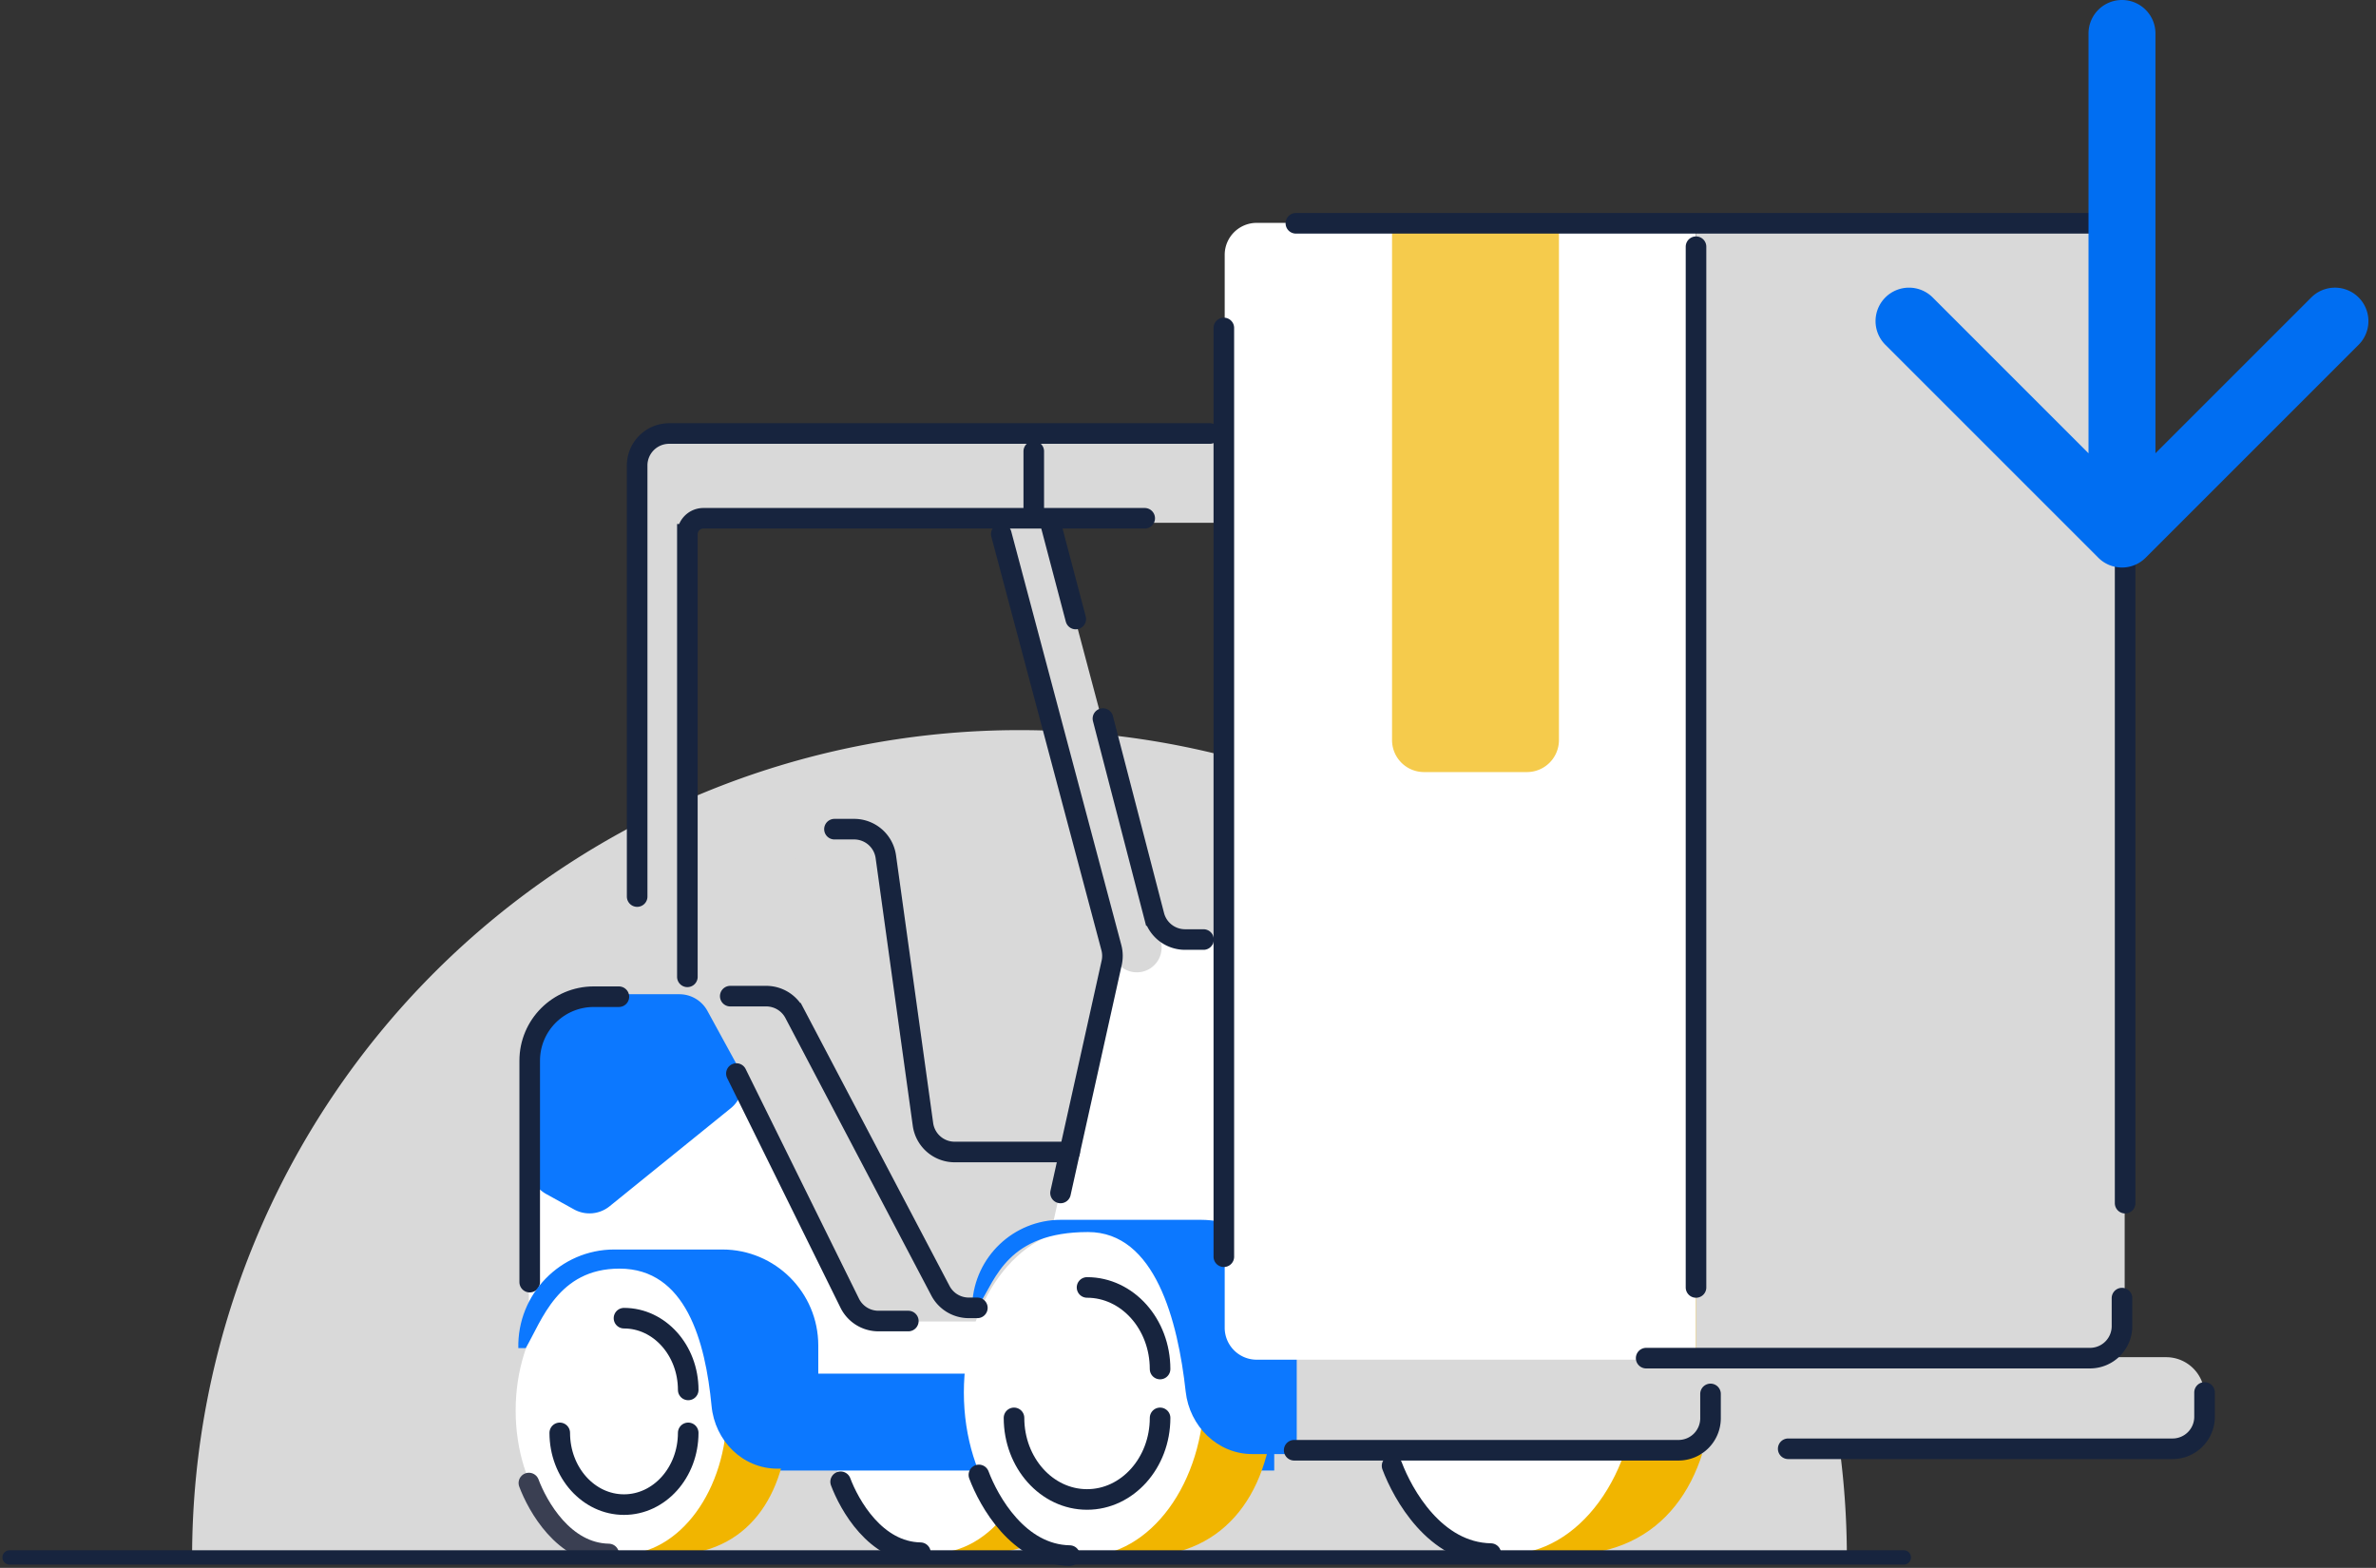
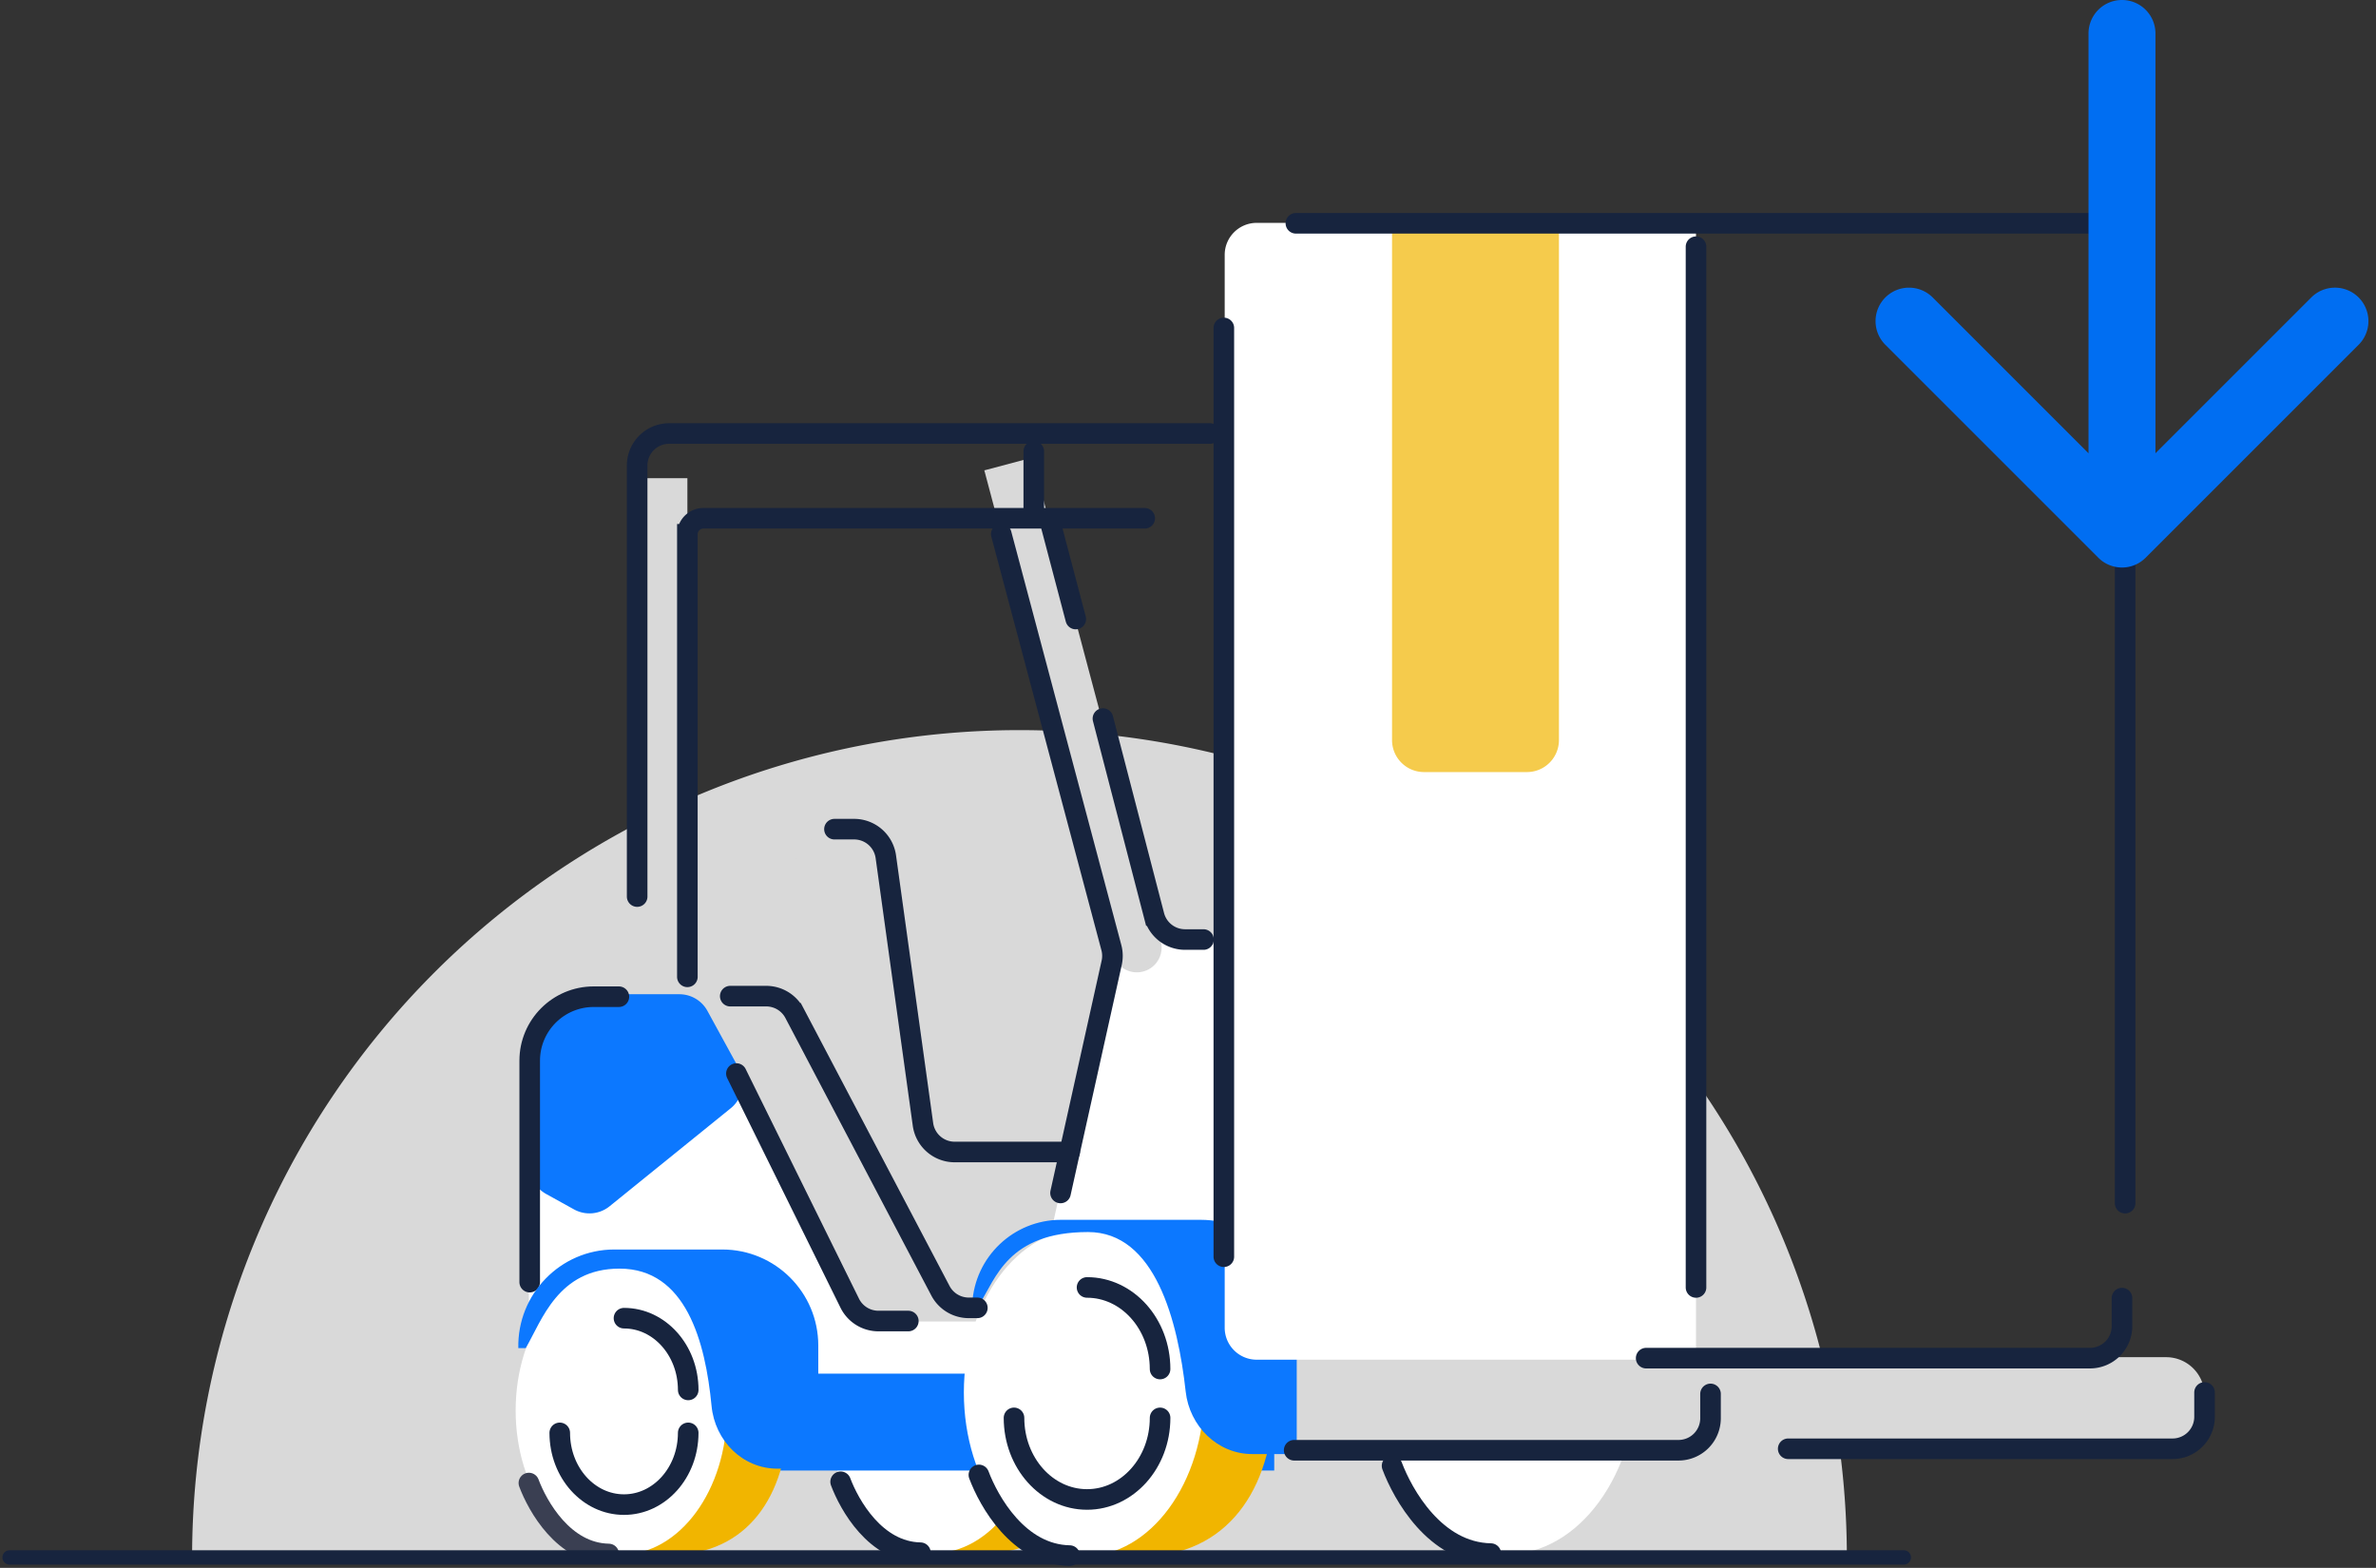
<svg xmlns="http://www.w3.org/2000/svg" width="497" height="328" fill="none">
  <rect width="100%" height="100%" fill="#333333" stroke="none" />
  <g clip-path="url(#a)">
    <path fill="#D9D9D9" d="M386.317 325.807a173.05 173.05 0 0 0-50.69-122.377 173.08 173.08 0 0 0-122.377-50.69 173.08 173.08 0 0 0-122.377 50.69 173.06 173.06 0 0 0-50.69 122.377z" />
  </g>
  <path fill="#F1B500" d="M230.158 294.812c0 16.641-7.598 29.234-23.027 30.161-37.776 2.269-20.963-16.846-21.538-28.376 0-16.642-11.608-34.939 22.463-31.917 12.207 0 22.102 13.49 22.102 30.132" />
  <ellipse cx="195.17" cy="294.811" fill="#fff" rx="22.102" ry="30.132" />
-   <path stroke="#3A3F52" stroke-linecap="round" stroke-width="4.305" d="M195.726 275.494c7.42 0 13.435 6.719 13.435 15.008" />
  <path stroke="#17243E" stroke-linecap="round" stroke-width="4.305" d="M175.837 309.98c1.819 4.837 7.268 14.665 16.695 14.84" />
  <path fill="#D9D9D9" d="M245.288 184.897c-.484-7.018-6.318-12.464-13.352-12.464h-53.597c-7.392 0-13.384 5.992-13.384 13.384v58.529h84.427z" />
  <path fill="#D9D9D9" d="M259.798 216.419a8.03 8.03 0 0 0-8.03-8.03h-129.41v75.529h137.44z" />
  <path fill="#fff" d="M149.502 215.864a13.38 13.38 0 0 0-12.009-7.476h-13.48c-7.391 0-13.383 5.992-13.383 13.384v71.215c0 7.391 5.992 13.383 13.383 13.383H249.57a6.69 6.69 0 0 0 6.692-6.692V202.77a6.69 6.69 0 0 0-6.692-6.692h-15.971l-17.91 80.376h-36.381z" />
  <path fill="#D9D9D9" d="M143.785 100.035h-10.366v109.637h10.366zm72.129-4.302-10.018 2.664 26.9 101.181a5.183 5.183 0 0 0 10.018-2.663z" />
-   <path fill="#D9D9D9" d="M140.109 90.706a6.69 6.69 0 0 0-6.691 6.691v11.968h82.496v-18.66zm75.873 0v18.659h40.203v-18.66z" />
-   <path fill="#F1B500" d="M358.396 287.88c0 20.588-9.4 36.167-28.489 37.314-46.736 2.807-25.935-20.842-26.647-35.106 0-20.589-14.361-43.225 27.792-39.487 15.102 0 27.344 16.69 27.344 37.279" />
  <ellipse cx="315.109" cy="287.879" fill="#fff" rx="27.345" ry="37.279" />
  <path stroke="#3A3F52" stroke-linecap="round" stroke-width="4.305" d="M315.797 263.98c9.18 0 16.621 8.313 16.621 18.567" />
  <path stroke="#17243E" stroke-linecap="round" stroke-width="4.305" d="M291.185 306.644c2.25 5.985 8.991 18.145 20.655 18.361" />
  <path fill="#D9D9D9" d="M461.135 291.948a8.03 8.03 0 0 0-8.03-8.03H262.25v20.268h190.855a8.03 8.03 0 0 0 8.03-8.03z" />
  <path fill="#D9D9D9" d="M357.801 291.948a8.03 8.03 0 0 0-8.03-8.03h-91.302v20.268h91.302a8.03 8.03 0 0 0 8.03-8.03z" />
  <path fill="#0C78FF" d="M266.537 287.361H112.954v20.268h153.583z" />
  <path fill="#F1B500" d="M266.538 291.298c0 18.925-8.641 33.245-26.187 34.299-42.959 2.58-23.839-19.158-24.493-32.269 0-18.925-13.201-39.732 25.545-36.296 13.882 0 25.135 15.341 25.135 34.266" />
  <ellipse cx="226.75" cy="291.297" fill="#fff" rx="25.135" ry="34.266" />
  <path stroke="#17243E" stroke-linecap="round" stroke-width="4.305" d="M242.661 296.614c0 9.426-6.841 17.067-15.278 17.067s-15.278-7.641-15.278-17.067m15.276-27.285c8.438 0 15.278 7.642 15.278 17.068m-37.899 22.149c2.068 5.502 8.265 16.678 18.986 16.877" />
  <path fill="#0C78FF" d="m154.514 223.43-6.539-11.958a6.69 6.69 0 0 0-5.871-3.481h-17.923c-7.391 0-13.383 5.992-13.383 13.384v22.552a6.69 6.69 0 0 0 3.452 5.856l5.816 3.217a6.69 6.69 0 0 0 7.449-.654l25.338-20.504a6.69 6.69 0 0 0 1.661-8.412" />
  <path fill="#F1B500" d="M164.95 295.077c0 16.642-7.598 29.234-23.028 30.161-37.775 2.269-20.963-16.846-21.538-28.376 0-16.641-11.608-34.939 22.464-31.917 12.206 0 22.102 13.491 22.102 30.132" />
  <ellipse cx="129.964" cy="295.076" fill="#fff" rx="22.102" ry="30.132" />
  <path stroke="#17243E" stroke-linecap="round" stroke-width="4.305" d="M143.956 299.751c0 8.289-6.015 15.008-13.435 15.008-7.419 0-13.434-6.719-13.434-15.008m13.436-23.992c7.42 0 13.435 6.719 13.435 15.008" />
  <path stroke="#3A3F52" stroke-linecap="round" stroke-width="4.305" d="M110.629 310.245c1.818 4.837 7.267 14.665 16.695 14.84" />
  <path stroke="#17243E" stroke-linecap="round" stroke-width="4.305" d="M110.802 268.218V221.89c0-7.392 5.992-13.384 13.384-13.384h5.268" />
  <path fill="#0C78FF" d="M261.944 304.186h9.3v-28.929c0-11.087-8.988-20.075-20.075-20.075h-29.264c-9.875 0-18.022 7.731-18.539 17.593h1.546c3.348-5.214 5.874-15.035 22.677-15.035 14.043 0 18.799 18.594 20.425 33.369.797 7.24 6.646 13.077 13.93 13.077m-99.33 3.055h8.548v-25.775c0-11.087-8.988-20.075-20.075-20.075H128.49c-11.267 0-20.326 9.365-20.068 20.629h1.546c3.348-5.69 6.716-16.63 19.61-16.63 13.88 0 17.969 15.2 19.264 28.739.695 7.26 6.479 13.112 13.772 13.112" />
  <path fill="#fff" d="M354.757 46.623h-91.89a6.69 6.69 0 0 0-6.691 6.691v224.437a6.69 6.69 0 0 0 6.691 6.692h91.89z" />
-   <path fill="#D9D9D9" d="M444.428 53.314a6.69 6.69 0 0 0-6.692-6.691h-82.978v237.82h82.978a6.69 6.69 0 0 0 6.692-6.692z" />
  <path fill="#F5CB4C" d="M326.091 46.623h-34.91v108.199a6.69 6.69 0 0 0 6.692 6.692h21.526a6.69 6.69 0 0 0 6.692-6.692z" />
  <path stroke="#17243E" stroke-linecap="round" stroke-width="4.305" d="M444.522 251.695V53.404a6.69 6.69 0 0 0-6.692-6.692H271.068m73.269 237.406h92.837a6.69 6.69 0 0 0 6.692-6.692v-5.866M255.996 68.608v194.29M354.763 51.61v217.719M253.057 90.69h-113.09a6.69 6.69 0 0 0-6.691 6.692v90.174" />
  <path stroke="#17243E" stroke-linecap="round" stroke-width="4.305" d="M239.443 108.424h-23.205m-72.456 95.924v-92.579a3.346 3.346 0 0 1 3.346-3.345h69.11m0-14.006v14.006" />
  <path stroke="#17243E" stroke-linecap="round" stroke-width="4.305" d="m209.444 111.725 23.027 86.517a6.7 6.7 0 0 1 .066 3.172l-10.7 48.148m8.869-99.237 10.699 41.212a6.69 6.69 0 0 0 6.477 5.01h3.86m-61.746 79.809h-6.249a6.69 6.69 0 0 1-6.001-3.731l-23.707-48.042m50.398 49.014h-1.797a6.69 6.69 0 0 1-5.923-3.577l-30.523-58.054a6.69 6.69 0 0 0-5.923-3.577h-7.519" />
  <path stroke="#17243E" stroke-linecap="round" stroke-width="4.305" d="M223.748 240.993h-24.057a6.69 6.69 0 0 1-6.628-5.772l-7.769-55.992a6.69 6.69 0 0 0-6.629-5.772h-4.116m45.166-64.092 5.306 20.132m132.777 162.107v5.089a6.69 6.69 0 0 1-6.692 6.692h-80.397m190.426-12.088v5.089a6.69 6.69 0 0 1-6.691 6.692h-80.398" />
  <path fill="#006EF2" d="M436.866 7a7 7 0 0 1 6.999-7c3.866 0 7 3.134 7.001 7zm11.95 109.674a7 7 0 0 1-9.899 0l-44.548-44.547a7 7 0 0 1 0-9.9 7 7 0 0 1 9.899 0l39.598 39.598 39.598-39.598a7 7 0 0 1 9.9 9.9zM450.866 7l.001 104.724-14 .001L436.866 7z" />
  <path stroke="#17243E" stroke-linecap="round" stroke-width="3" d="M2 325.807h396.227" />
  <defs>
    <clipPath id="a">
      <path fill="#fff" d="M386.98 152.485h-347v174h347z" />
    </clipPath>
  </defs>
</svg>